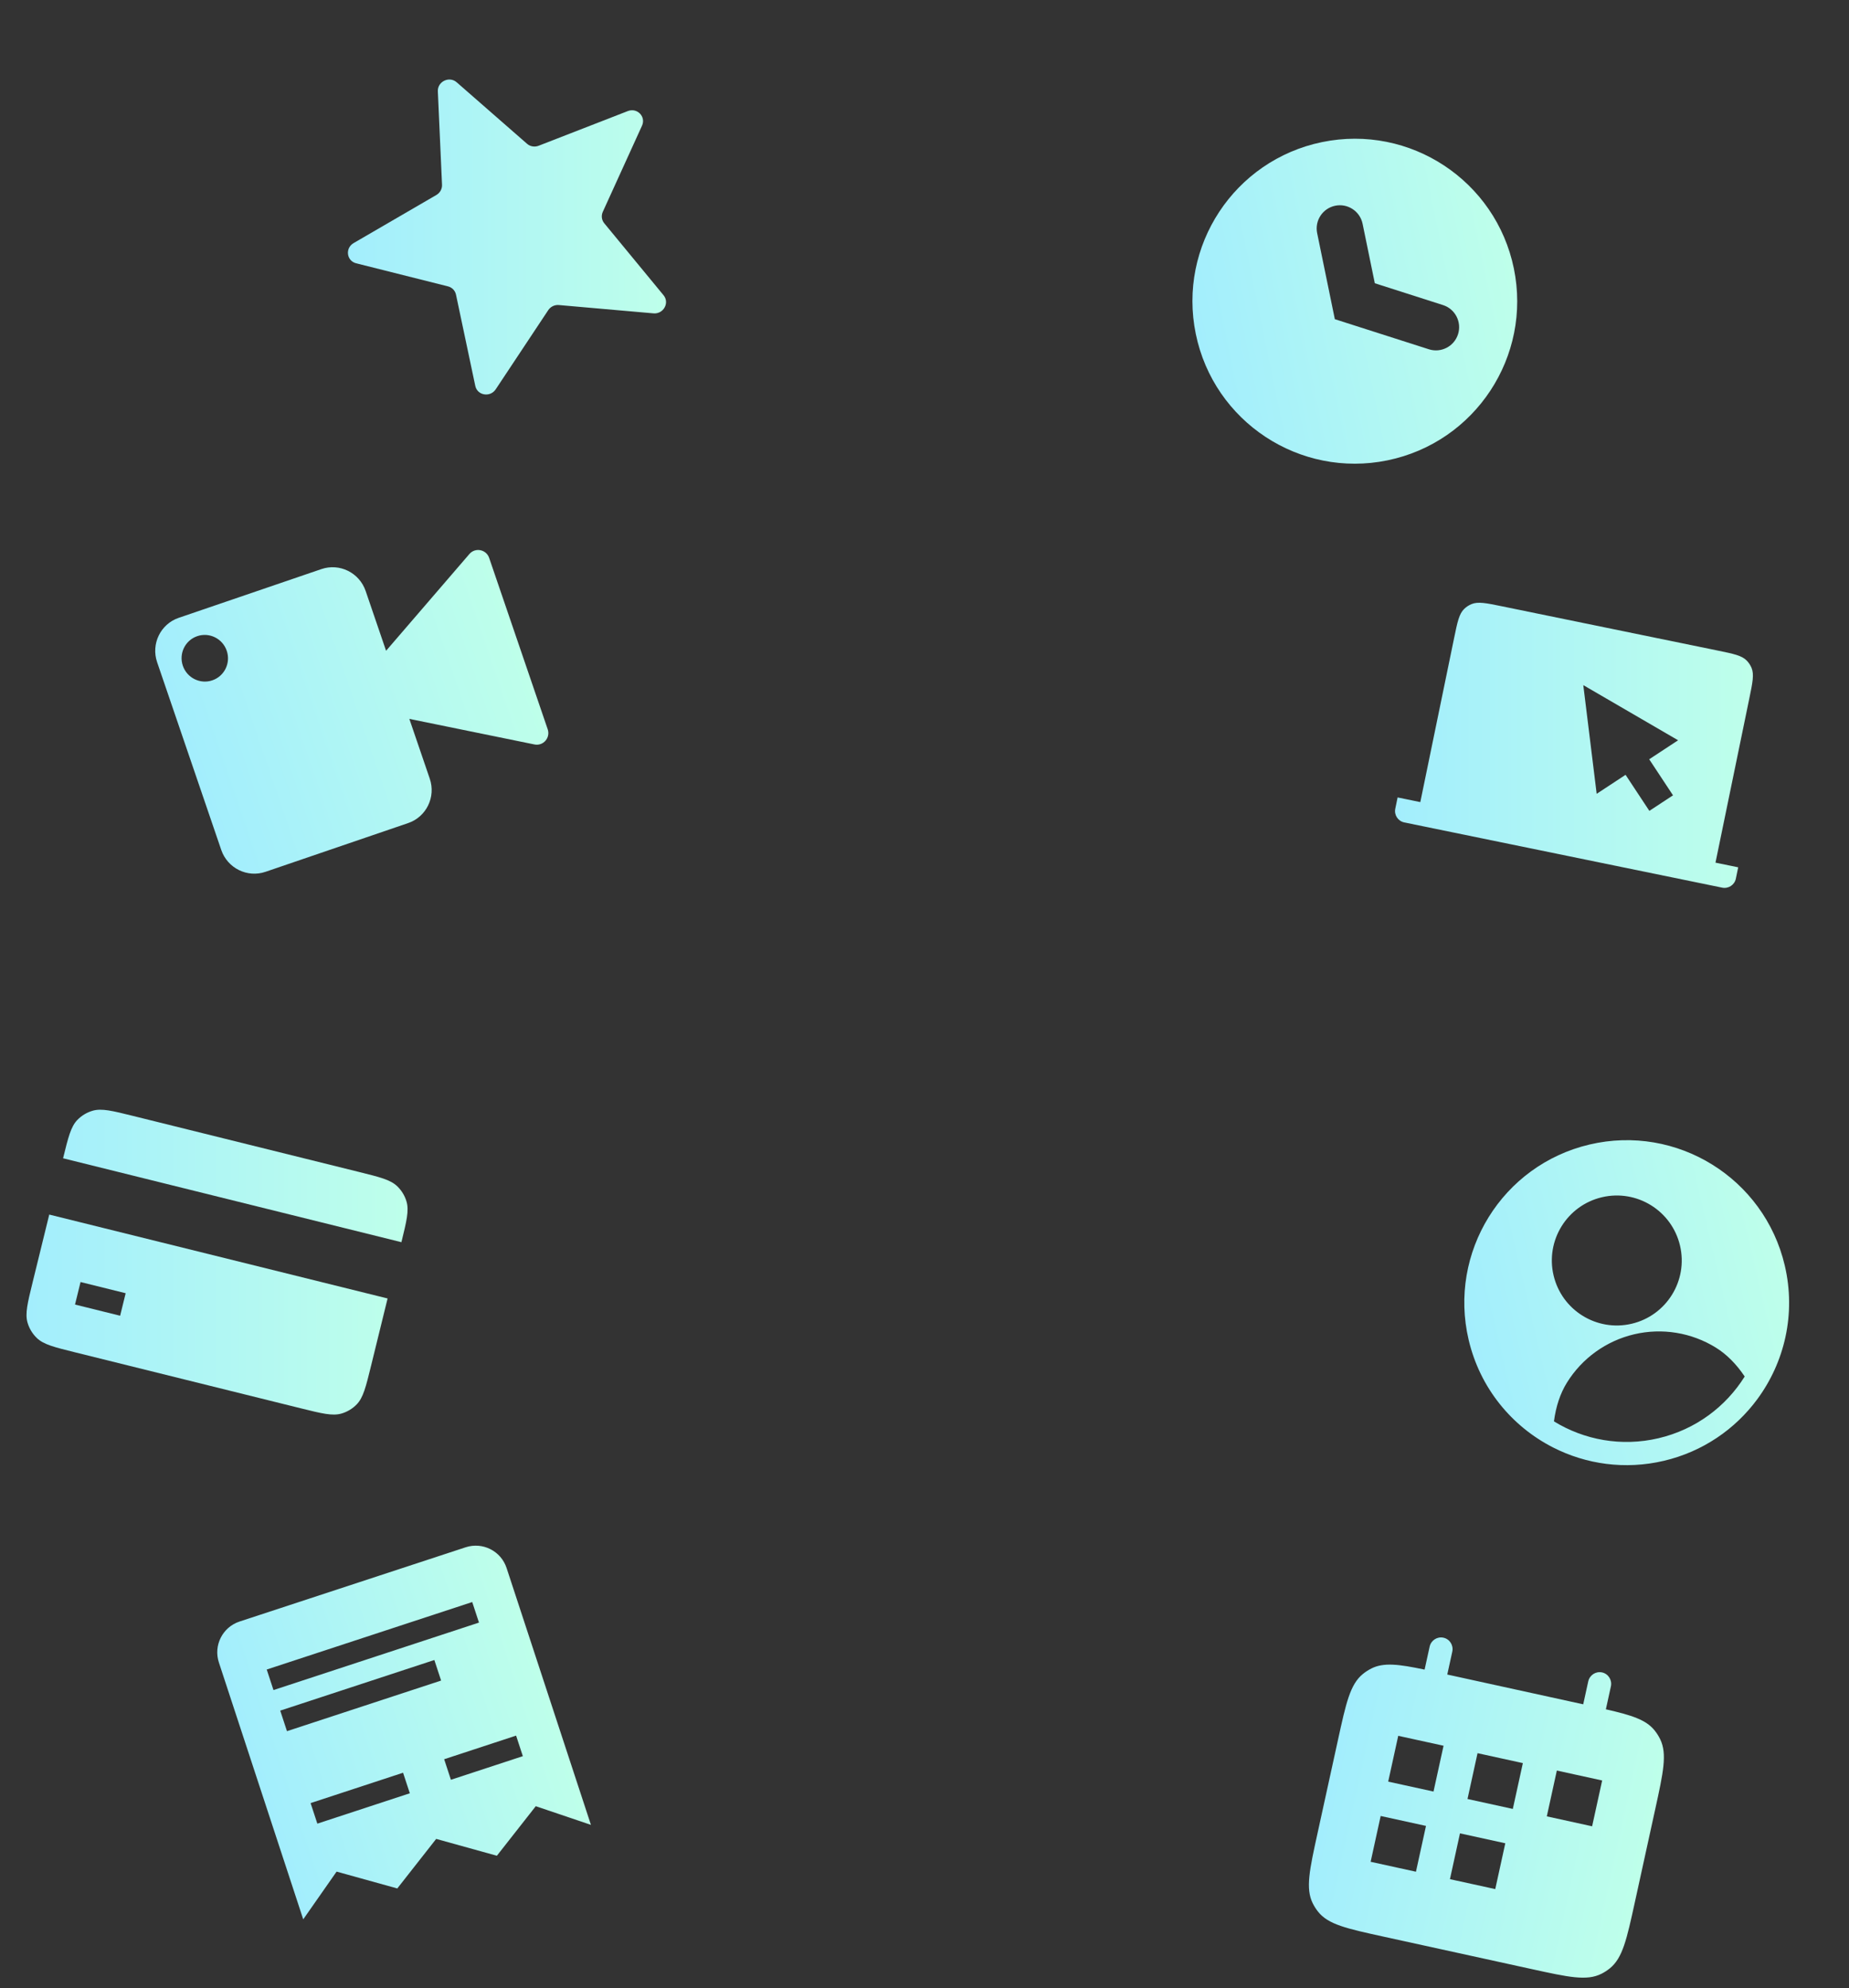
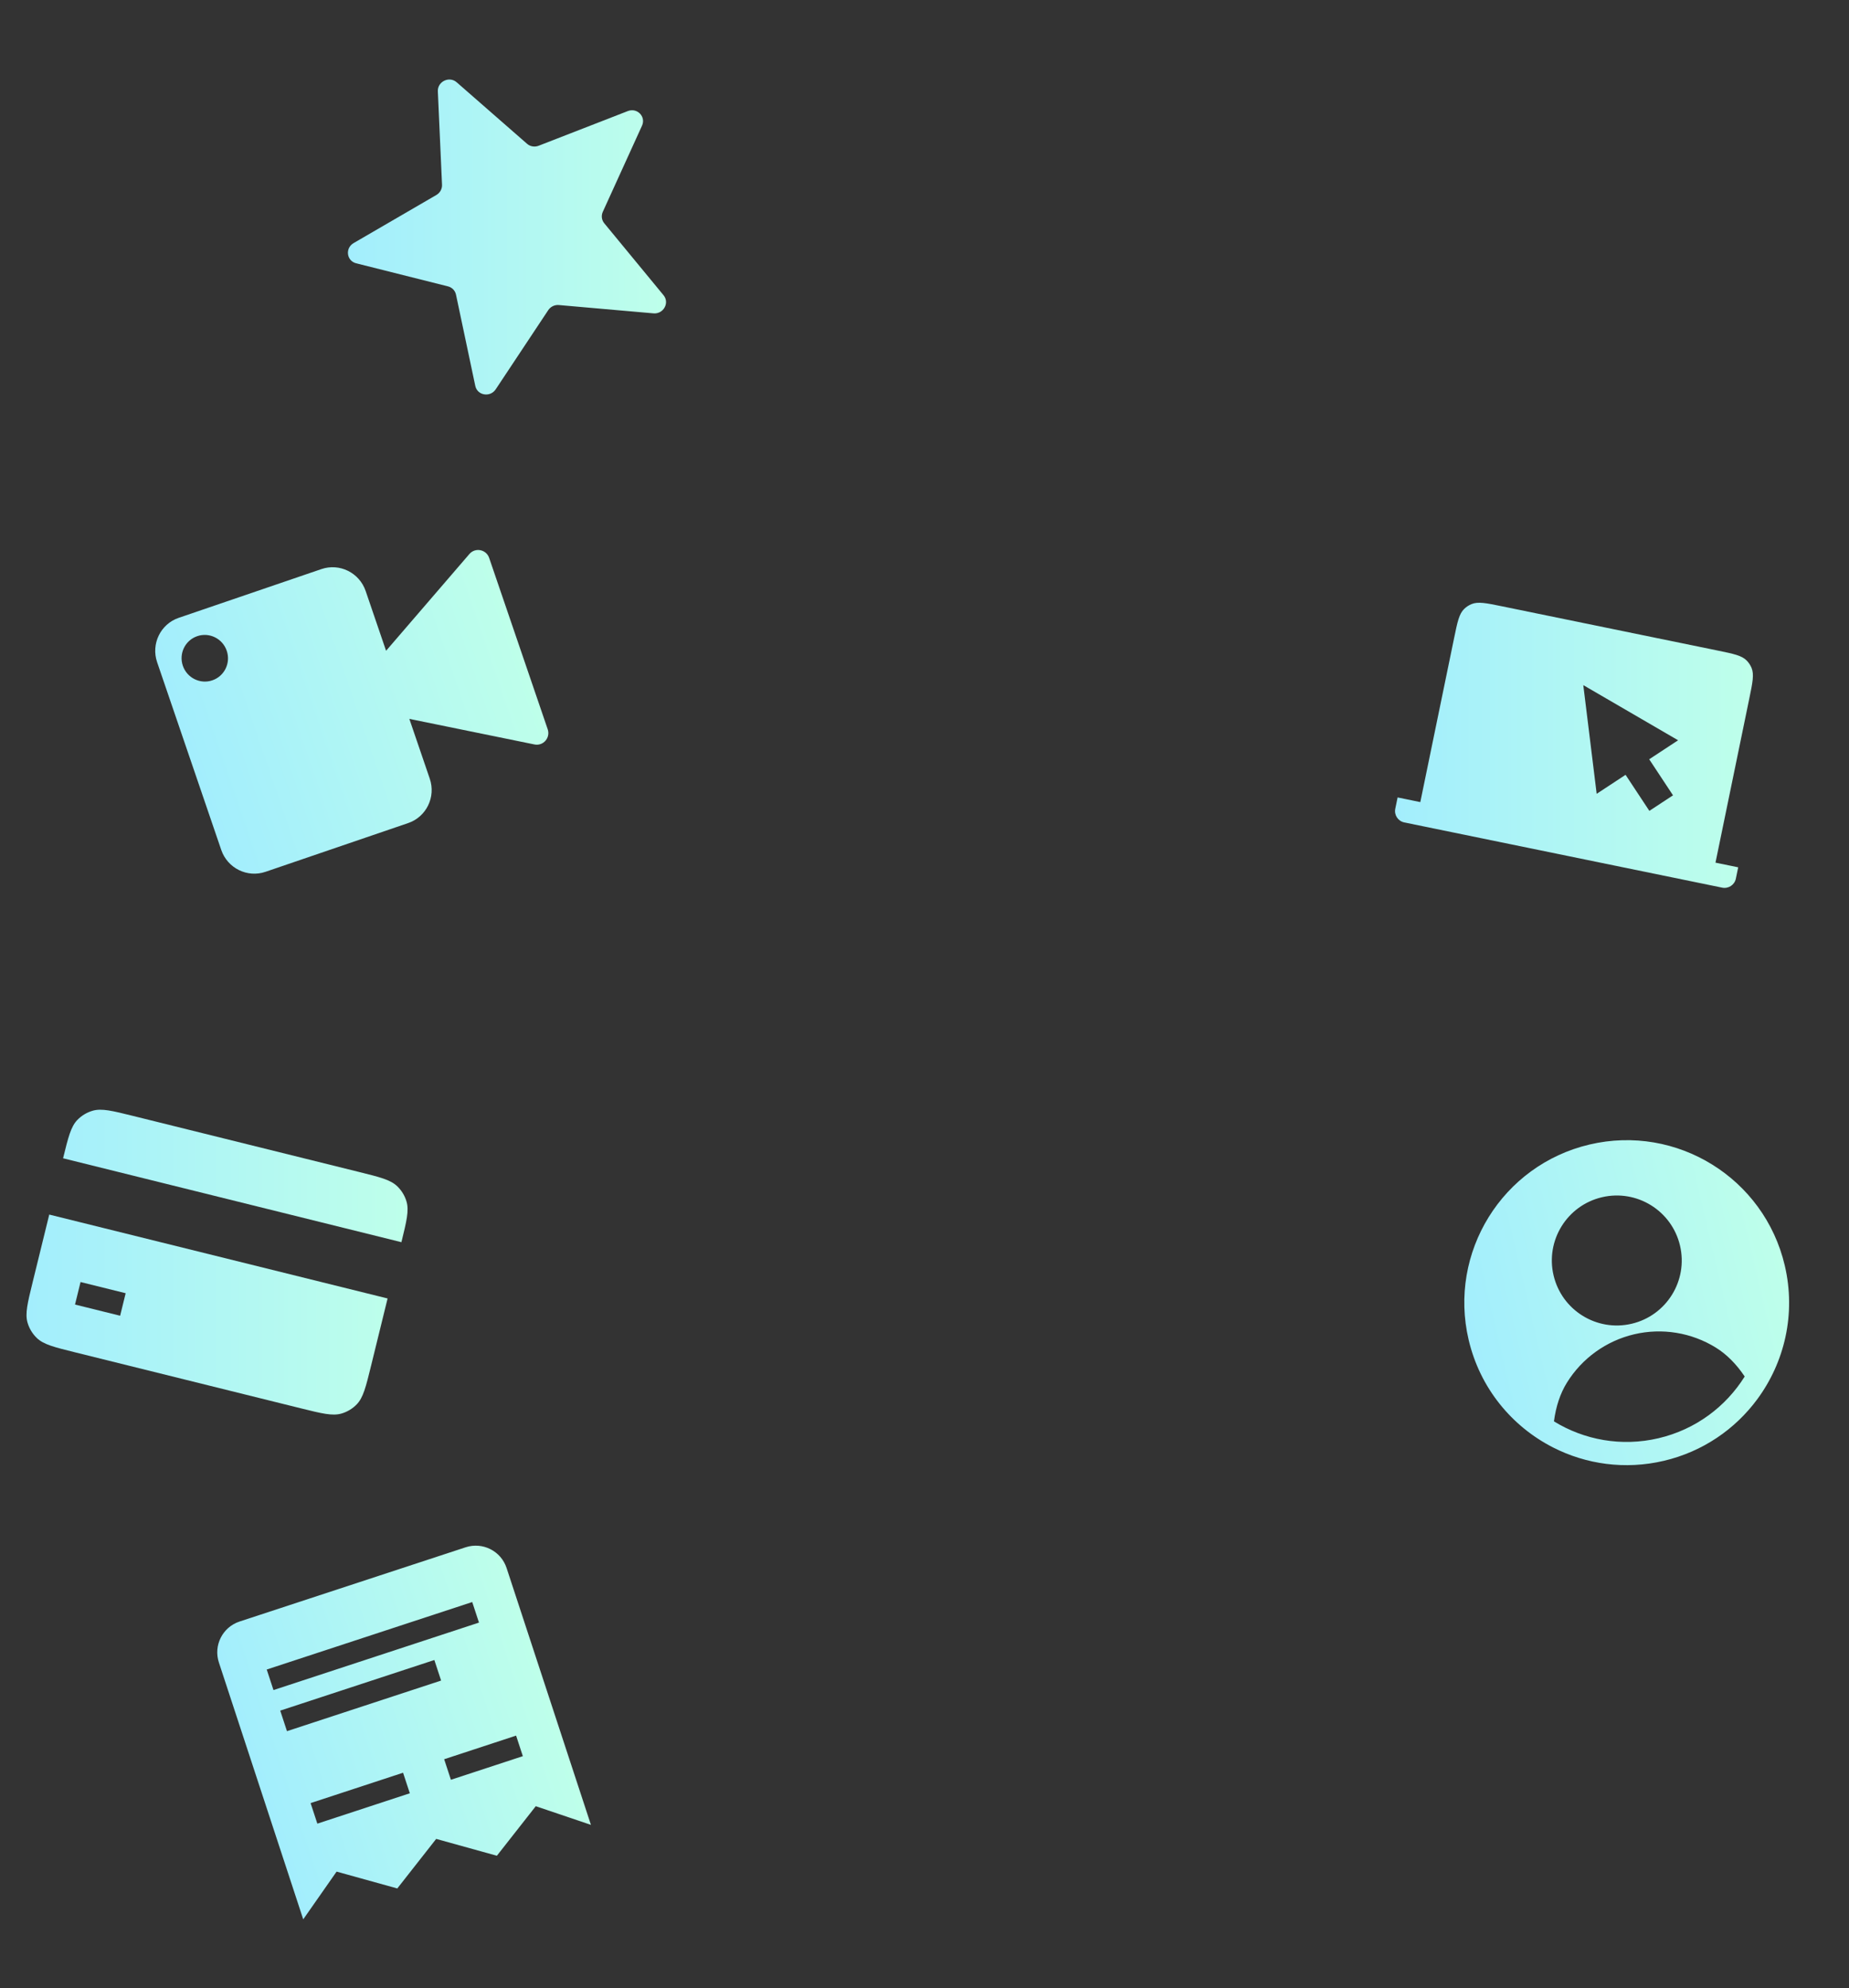
<svg xmlns="http://www.w3.org/2000/svg" width="558" height="600" viewBox="0 0 558 600" fill="none">
  <rect x="0" y="0" width="558" height="600" fill="#333333" stroke="none" />
  <path d="M132.134 27.568C132.001 24.602 135.583 22.878 137.818 24.831L159.067 43.403C160.009 44.226 161.352 44.452 162.546 43.988L189.463 33.521C192.293 32.421 194.994 35.198 193.75 37.931L181.915 63.931C181.39 65.082 181.559 66.411 182.352 67.374L200.252 89.106C202.134 91.391 200.221 94.832 197.217 94.568L168.657 92.059C167.39 91.948 166.15 92.544 165.447 93.605L149.596 117.496C147.928 120.009 144.046 119.358 143.434 116.463L137.611 88.915C137.353 87.695 136.42 86.734 135.193 86.426L107.49 79.463C104.578 78.731 104.091 74.888 106.717 73.361L131.685 58.846C132.792 58.203 133.453 57.012 133.397 55.762L132.134 27.568Z" fill="url(#paint0_linear_587_7024)" />
  <path fill-rule="evenodd" clip-rule="evenodd" d="M438.828 192.557C439.831 187.69 440.332 185.256 441.875 183.759C442.508 183.146 443.251 182.658 444.065 182.32C446.052 181.495 448.49 181.995 453.367 182.996L518.327 196.324C523.204 197.324 525.642 197.824 527.142 199.365C527.757 199.996 528.246 200.737 528.585 201.549C529.411 203.532 528.91 205.966 527.907 210.833L517.708 260.343L524.56 261.749L523.856 265.168C523.467 267.056 521.618 268.272 519.725 267.884L423.794 248.202C421.902 247.814 420.683 245.968 421.072 244.08L421.777 240.661L428.629 242.067L438.828 192.557ZM477.814 206.766L481.851 239.568L490.569 233.834L497.753 244.714L504.888 240.023L497.704 229.143L506.425 223.408L477.814 206.766Z" fill="url(#paint1_linear_587_7024)" />
-   <path fill-rule="evenodd" clip-rule="evenodd" d="M418.733 138.928C445.241 133.475 462.311 107.552 456.861 81.029C451.41 54.506 425.503 37.426 398.996 42.879C372.489 48.333 355.418 74.255 360.869 100.778C366.319 127.301 392.226 144.382 418.733 138.928ZM411.21 67.54C410.431 63.751 406.73 61.31 402.943 62.09C399.157 62.869 396.718 66.572 397.497 70.361L402.833 96.327L431.211 105.41C434.893 106.589 438.833 104.558 440.01 100.873C441.188 97.189 439.158 93.247 435.476 92.068L414.897 85.481L411.21 67.54Z" fill="url(#paint2_linear_587_7024)" />
  <path fill-rule="evenodd" clip-rule="evenodd" d="M47.416 199.848C45.529 194.327 48.449 188.331 53.936 186.456L96.993 171.747C102.481 169.872 108.458 172.829 110.345 178.35L116.512 196.402L141.657 167.196C143.422 165.146 146.742 165.801 147.621 168.373L165.288 220.089C166.167 222.661 163.942 225.211 161.291 224.669L123.532 216.953L129.699 235.005C131.586 240.527 128.666 246.523 123.179 248.397L80.122 263.107C74.635 264.981 68.657 262.025 66.77 256.503L47.416 199.848ZM68.426 196.392C69.684 200.073 67.738 204.071 64.079 205.32C60.421 206.57 56.436 204.599 55.178 200.918C53.921 197.237 55.867 193.24 59.525 191.99C63.184 190.74 67.169 192.711 68.426 196.392Z" fill="url(#paint3_linear_587_7024)" />
  <path fill-rule="evenodd" clip-rule="evenodd" d="M66.055 501.719L91.511 579.24L101.579 564.836L119.896 569.919L131.633 554.966L149.95 560.05L161.687 545.097L178.335 550.729L152.878 473.208C151.191 468.07 145.658 465.273 140.521 466.96L72.302 489.362C67.165 491.049 64.368 496.582 66.055 501.719ZM80.495 503.848L142.511 483.483L144.548 489.684L82.531 510.05L80.495 503.848ZM131.08 500.977L84.568 516.251L86.604 522.453L133.117 507.179L131.08 500.977ZM93.732 544.159L121.64 534.994L123.676 541.196L95.769 550.36L93.732 544.159ZM155.749 523.793L134.043 530.921L136.079 537.123L157.785 529.995L155.749 523.793Z" fill="url(#paint4_linear_587_7024)" />
  <path fill-rule="evenodd" clip-rule="evenodd" d="M121.14 374.882L19.036 349.561C20.597 343.201 21.382 340.018 23.342 337.99C24.61 336.68 26.198 335.723 27.95 335.214C30.667 334.425 33.864 335.218 40.258 336.804L108.259 353.667C114.653 355.253 117.85 356.046 119.89 358.014C121.206 359.284 122.168 360.874 122.684 362.626C123.481 365.337 122.701 368.522 121.14 374.882ZM14.865 366.546L116.969 391.867L111.972 412.216C110.405 418.598 109.622 421.789 107.658 423.82C106.391 425.131 104.802 426.088 103.05 426.597C100.333 427.386 97.136 426.593 90.742 425.007L22.741 408.143C16.347 406.558 13.15 405.765 11.11 403.796C9.794 402.526 8.832 400.937 8.316 399.185C7.518 396.468 8.302 393.277 9.869 386.895L14.865 366.546ZM37.922 390.284L24.308 386.908L22.64 393.702L36.254 397.078L37.922 390.284Z" fill="url(#paint5_linear_587_7024)" />
-   <path fill-rule="evenodd" clip-rule="evenodd" d="M435.617 494.242C437.505 494.656 438.697 496.538 438.279 498.447L436.765 505.36L477.792 514.347L479.306 507.434C479.725 505.525 481.594 504.312 483.482 504.726C485.371 505.14 486.562 507.022 486.144 508.931L484.63 515.844L484.627 515.857C492.465 517.643 496.767 519.016 499.354 522.251C499.998 523.057 500.552 523.932 501.006 524.861C503.179 529.308 501.956 534.89 499.511 546.054L493.364 574.121C490.918 585.285 489.696 590.867 485.863 593.998C485.062 594.653 484.193 595.216 483.271 595.679C478.858 597.894 473.336 596.685 462.294 594.266L417.437 584.441C406.395 582.022 400.873 580.813 397.79 576.956C397.146 576.15 396.592 575.275 396.138 574.346C393.965 569.899 395.188 564.317 397.633 553.153L403.781 525.086C406.226 513.922 407.448 508.34 411.281 505.209C412.082 504.554 412.951 503.991 413.873 503.528C417.575 501.67 422.057 502.222 429.924 503.875L429.927 503.863L431.441 496.95C431.859 495.041 433.729 493.828 435.617 494.242ZM416.666 548.049L413.638 561.875L427.313 564.87L430.342 551.044L416.666 548.049ZM445.898 529.095L459.574 532.09L456.546 545.917L442.87 542.921L445.898 529.095ZM421.966 523.853L418.937 537.679L432.613 540.674L435.641 526.848L421.966 523.853ZM440.599 553.291L454.274 556.286L451.246 570.112L437.57 567.117L440.599 553.291ZM480.478 551.159L483.507 537.332L469.831 534.337L466.802 548.163L480.478 551.159Z" fill="url(#paint6_linear_587_7024)" />
  <path fill-rule="evenodd" clip-rule="evenodd" d="M530.287 422.321C538.561 411.136 542.047 396.518 538.614 381.911C532.42 355.552 506.043 339.208 479.699 345.406C453.356 351.604 437.021 377.997 443.216 404.356C446.648 418.962 456.278 430.493 468.665 436.818C478.633 441.906 490.385 443.624 502.131 440.861C513.875 438.098 523.631 431.32 530.287 422.321ZM468.96 428.959C469.542 424.477 470.852 420.535 472.861 417.289C477.423 409.919 484.723 404.664 493.157 402.68C501.591 400.695 510.467 402.145 517.833 406.709C521.077 408.719 524.006 411.664 526.524 415.418C520.858 424.484 511.753 431.402 500.528 434.043C489.303 436.684 478.07 434.55 468.96 428.959ZM507.003 375.918C509.481 386.462 502.947 397.019 492.41 399.498C481.872 401.977 471.322 395.439 468.844 384.896C466.366 374.352 472.9 363.795 483.437 361.316C493.975 358.837 504.525 365.374 507.003 375.918Z" fill="url(#paint7_linear_587_7024)" />
  <defs>
    <linearGradient id="paint0_linear_587_7024" x1="201" y1="56.272" x2="105" y2="56.272" gradientUnits="userSpaceOnUse">
      <stop stop-color="#BEFFEA" />
      <stop offset="1" stop-color="#A3EEFD" />
    </linearGradient>
    <linearGradient id="paint1_linear_587_7024" x1="529" y1="211.12" x2="421" y2="211.12" gradientUnits="userSpaceOnUse">
      <stop stop-color="#BEFFEA" />
      <stop offset="1" stop-color="#A3EEFD" />
    </linearGradient>
    <linearGradient id="paint2_linear_587_7024" x1="453.693" y1="65.614" x2="357.696" y2="85.341" gradientUnits="userSpaceOnUse">
      <stop stop-color="#BEFFEA" />
      <stop offset="1" stop-color="#A3EEFD" />
    </linearGradient>
    <linearGradient id="paint3_linear_587_7024" x1="152.252" y1="181.929" x2="52.89" y2="215.874" gradientUnits="userSpaceOnUse">
      <stop stop-color="#BEFFEA" />
      <stop offset="1" stop-color="#A3EEFD" />
    </linearGradient>
    <linearGradient id="paint4_linear_587_7024" x1="159.503" y1="493.382" x2="72.68" y2="521.894" gradientUnits="userSpaceOnUse">
      <stop stop-color="#BEFFEA" />
      <stop offset="1" stop-color="#A3EEFD" />
    </linearGradient>
    <linearGradient id="paint5_linear_587_7024" x1="123" y1="366.14" x2="8" y2="366.14" gradientUnits="userSpaceOnUse">
      <stop stop-color="#BEFFEA" />
      <stop offset="1" stop-color="#A3EEFD" />
    </linearGradient>
    <linearGradient id="paint6_linear_587_7024" x1="500.732" y1="540.479" x2="405.002" y2="519.511" gradientUnits="userSpaceOnUse">
      <stop stop-color="#BEFFEA" />
      <stop offset="1" stop-color="#A3EEFD" />
    </linearGradient>
    <linearGradient id="paint7_linear_587_7024" x1="535.014" y1="366.591" x2="439.61" y2="389.011" gradientUnits="userSpaceOnUse">
      <stop stop-color="#BEFFEA" />
      <stop offset="1" stop-color="#A3EEFD" />
    </linearGradient>
  </defs>
</svg>